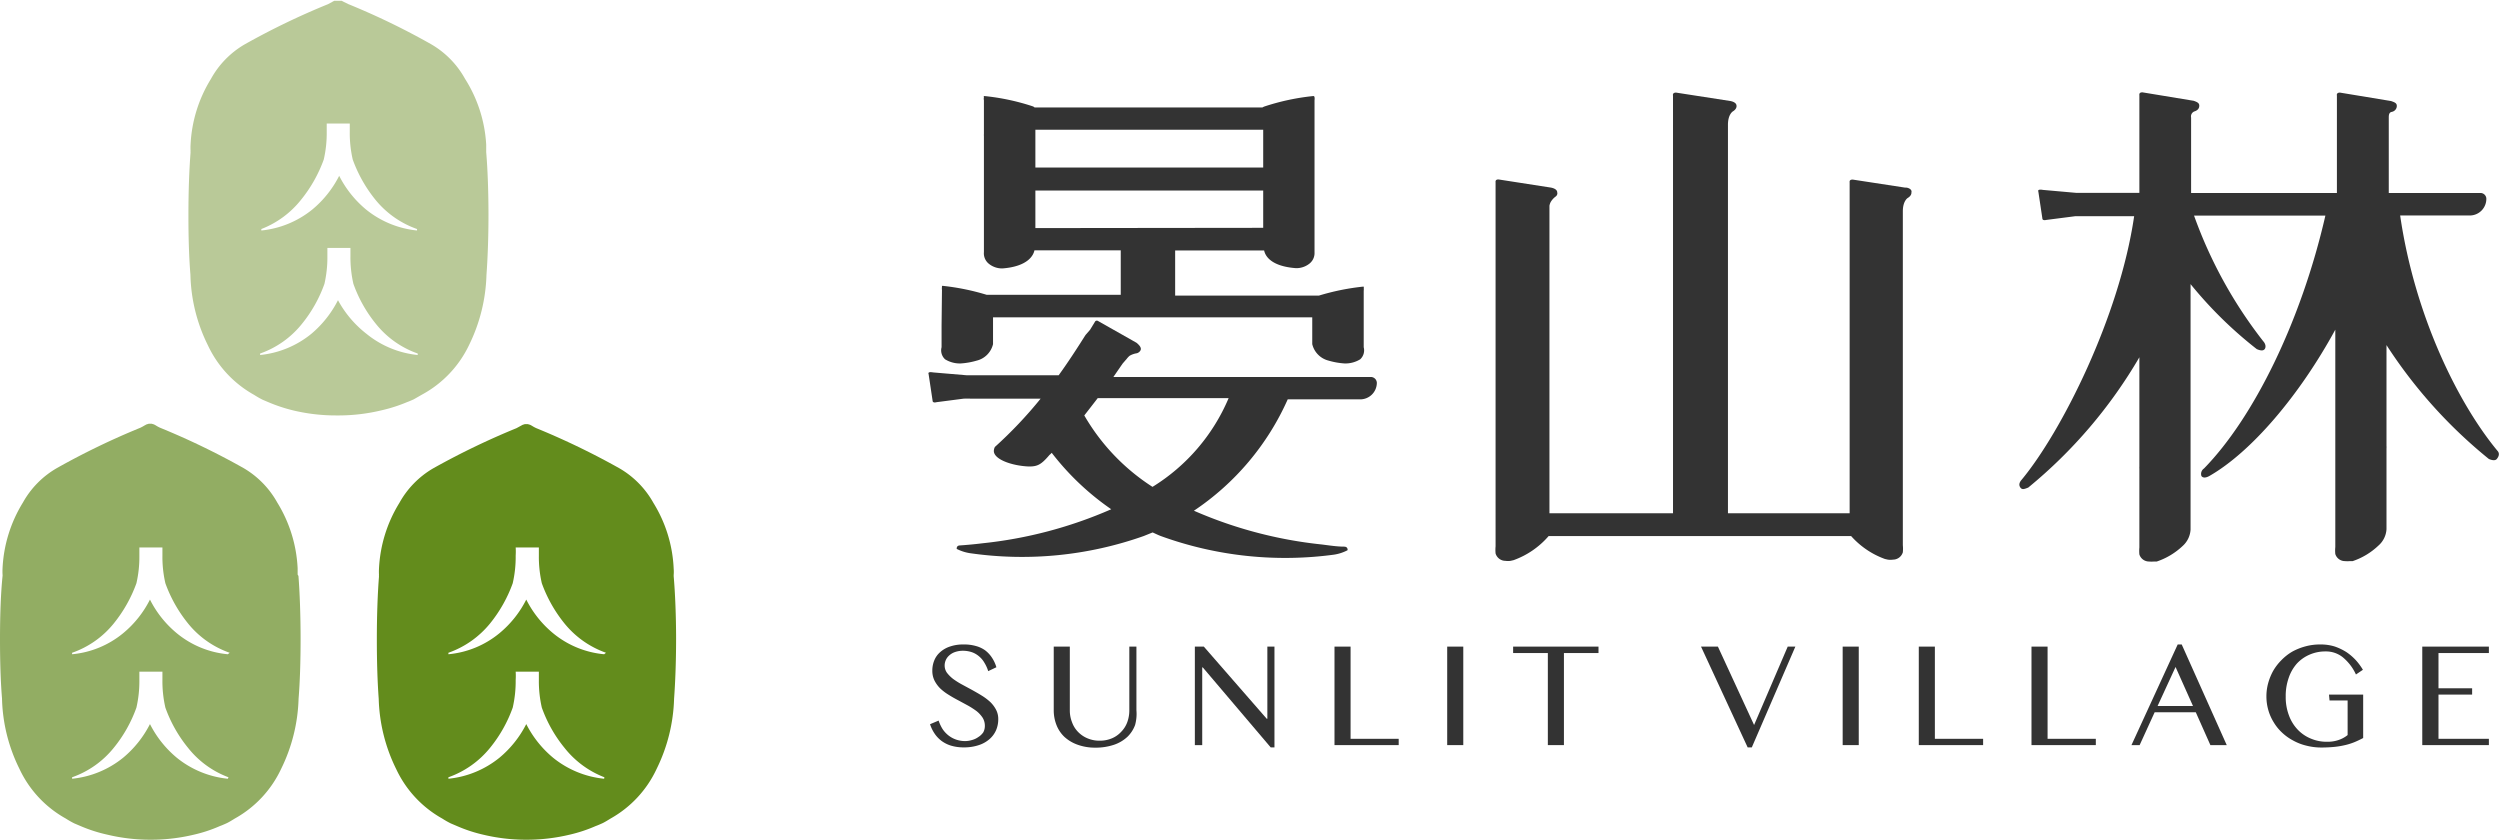
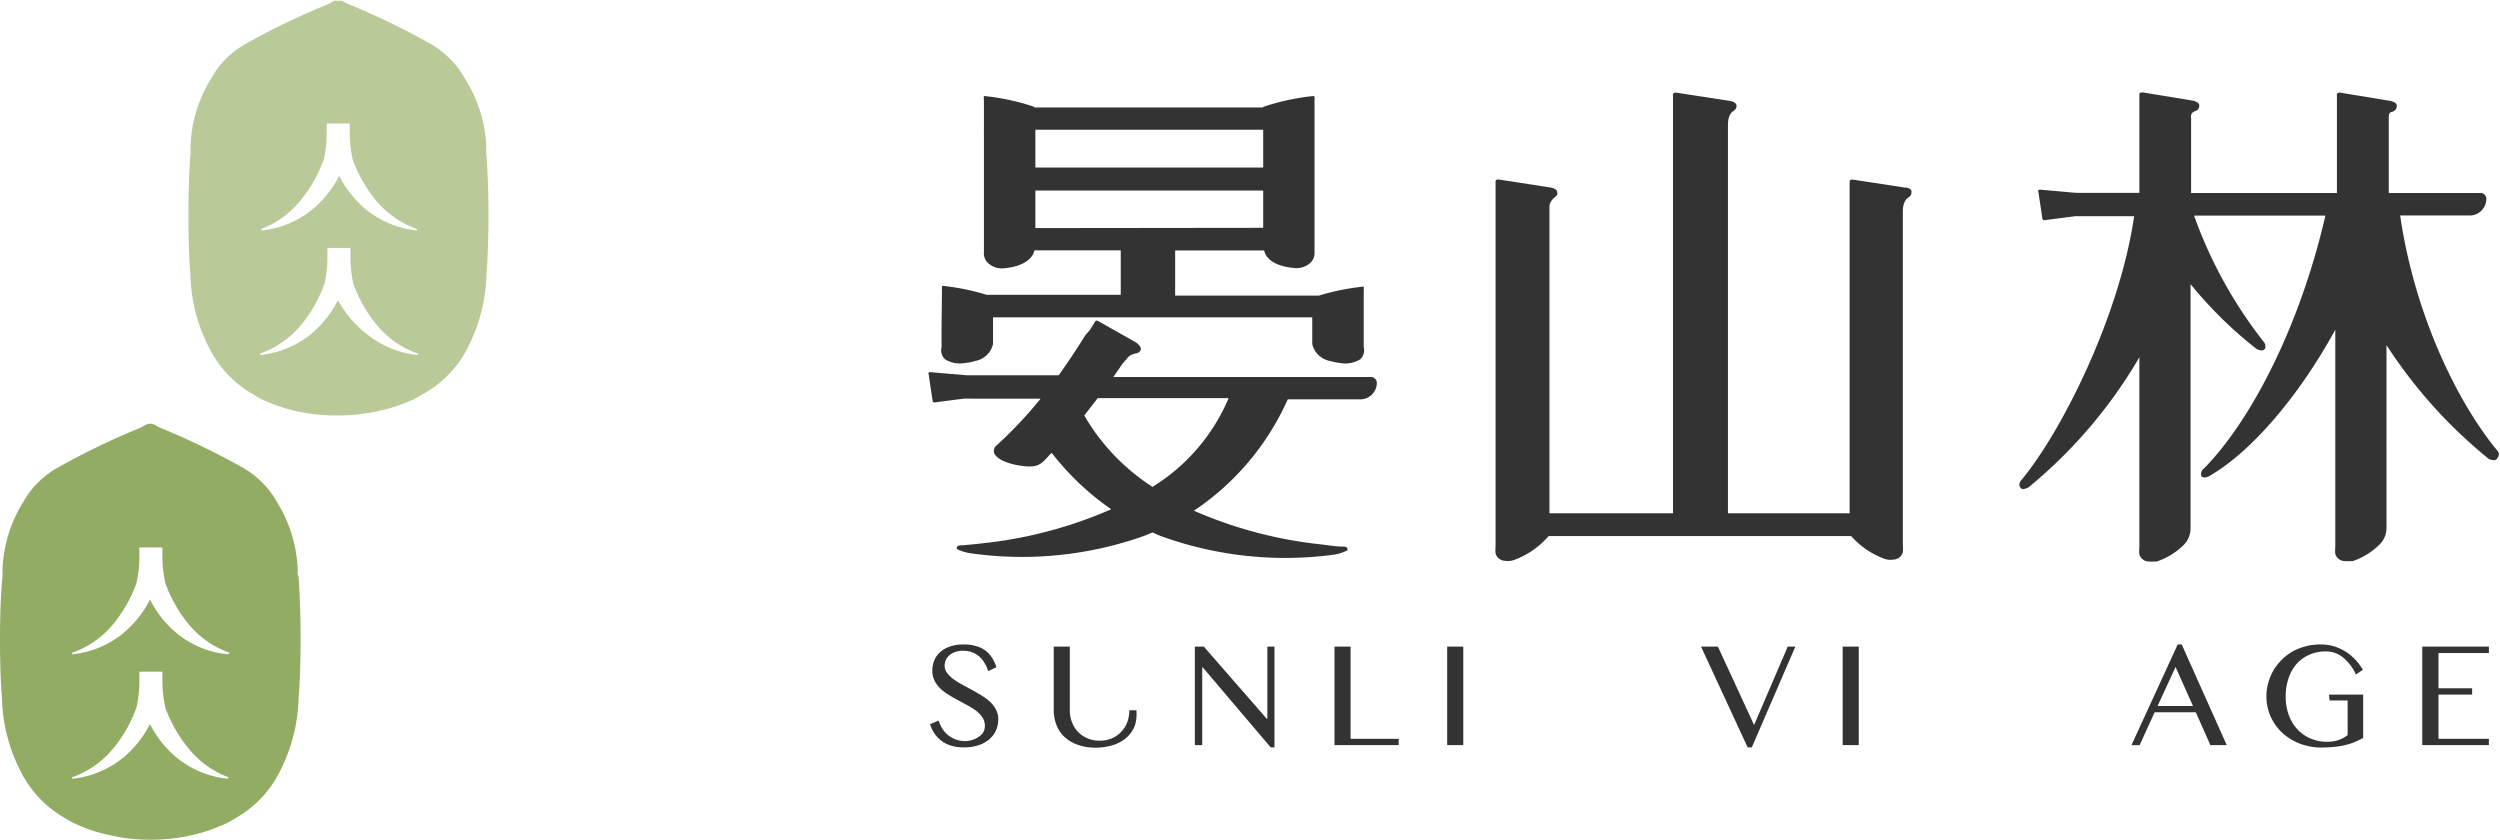
<svg xmlns="http://www.w3.org/2000/svg" width="186.55" height="62.66" viewBox="0 0 186.55 62.66">
  <g>
    <g>
      <path d="M73.9,52.39a4.09,4.09,0,0,0-.65-.49c-.24-.15-.49-.29-.74-.43l-.74-.4a5.6,5.6,0,0,1-.65-.41,2.5,2.5,0,0,1-.46-.46.93.93,0,0,1-.17-.53,1,1,0,0,1,.34-.76,1.23,1.23,0,0,1,.42-.25,1.78,1.78,0,0,1,.59-.1,2.08,2.08,0,0,1,.69.11,1.65,1.65,0,0,1,.53.31,1.71,1.71,0,0,1,.4.48,2.71,2.71,0,0,1,.28.62l.61-.29a2.59,2.59,0,0,0-.34-.73,2.18,2.18,0,0,0-.51-.54,2.14,2.14,0,0,0-.7-.32,3.17,3.17,0,0,0-.9-.11,3,3,0,0,0-1,.15,2.07,2.07,0,0,0-.73.41,1.63,1.63,0,0,0-.45.62,2,2,0,0,0-.15.78,1.63,1.63,0,0,0,.17.75,2.27,2.27,0,0,0,.44.59,3.83,3.83,0,0,0,.63.47c.24.15.47.28.72.41l.72.39a6.24,6.24,0,0,1,.63.41,2.18,2.18,0,0,1,.44.48,1.14,1.14,0,0,1,.17.61,1,1,0,0,1-.12.49A1.27,1.27,0,0,1,73,55a1.45,1.45,0,0,1-.47.22,1.82,1.82,0,0,1-.52.08,2.08,2.08,0,0,1-.66-.11,2,2,0,0,1-.56-.3,2.07,2.07,0,0,1-.45-.48,2.91,2.91,0,0,1-.3-.64l-.64.27a2.76,2.76,0,0,0,.36.73,2.26,2.26,0,0,0,.53.54,2.34,2.34,0,0,0,.71.34,3.28,3.28,0,0,0,.93.12,3.41,3.41,0,0,0,1.11-.17,2.29,2.29,0,0,0,.8-.45,1.87,1.87,0,0,0,.49-.67,2.08,2.08,0,0,0,.16-.83,1.48,1.48,0,0,0-.17-.7A2.26,2.26,0,0,0,73.9,52.39Z" fill="#333" />
-       <path d="M84.27,53a2.58,2.58,0,0,1-.15.88,2,2,0,0,1-.45.72,2,2,0,0,1-.69.49,2.29,2.29,0,0,1-.92.18,2.25,2.25,0,0,1-.92-.18,2.1,2.1,0,0,1-.71-.49,2,2,0,0,1-.44-.72,2.37,2.37,0,0,1-.16-.88V48.25h-1.2V53a3,3,0,0,0,.2,1.09,2.46,2.46,0,0,0,.58.88,2.86,2.86,0,0,0,1,.6,3.78,3.78,0,0,0,1.31.22,4.28,4.28,0,0,0,1.42-.22,2.76,2.76,0,0,0,1-.6,2.37,2.37,0,0,0,.56-.87A3.11,3.11,0,0,0,84.8,53V48.25h-.53Z" fill="#333" />
+       <path d="M84.27,53a2.58,2.58,0,0,1-.15.88,2,2,0,0,1-.45.72,2,2,0,0,1-.69.49,2.29,2.29,0,0,1-.92.18,2.25,2.25,0,0,1-.92-.18,2.1,2.1,0,0,1-.71-.49,2,2,0,0,1-.44-.72,2.37,2.37,0,0,1-.16-.88V48.25h-1.2V53a3,3,0,0,0,.2,1.09,2.46,2.46,0,0,0,.58.88,2.86,2.86,0,0,0,1,.6,3.78,3.78,0,0,0,1.31.22,4.28,4.28,0,0,0,1.42-.22,2.76,2.76,0,0,0,1-.6,2.37,2.37,0,0,0,.56-.87A3.11,3.11,0,0,0,84.8,53h-.53Z" fill="#333" />
      <polygon points="94.57 53.63 94.52 53.63 89.83 48.25 89.16 48.25 89.16 55.6 89.71 55.6 89.71 49.8 89.75 49.8 94.82 55.77 95.1 55.77 95.1 48.25 94.57 48.25 94.57 53.63" fill="#333" />
      <polygon points="100.78 48.25 99.58 48.25 99.58 55.6 104.37 55.6 104.37 55.13 100.78 55.13 100.78 48.25" fill="#333" />
      <rect x="107.99" y="48.25" width="1.2" height="7.35" fill="#333" />
-       <polygon points="112.91 48.73 115.5 48.73 115.5 55.6 116.7 55.6 116.7 48.73 119.28 48.73 119.28 48.25 112.91 48.25 112.91 48.73" fill="#333" />
      <polygon points="130.89 54.1 128.19 48.25 126.93 48.25 130.41 55.77 130.72 55.77 133.97 48.25 133.4 48.25 130.89 54.1" fill="#333" />
      <rect x="137.5" y="48.25" width="1.2" height="7.35" fill="#333" />
-       <polygon points="144.38 48.25 143.18 48.25 143.18 55.6 147.98 55.6 147.98 55.13 144.38 55.13 144.38 48.25" fill="#333" />
-       <polygon points="152.79 48.25 151.59 48.25 151.59 55.6 156.39 55.6 156.39 55.13 152.79 55.13 152.79 48.25" fill="#333" />
      <path d="M162.5,48.09l-3.45,7.51h.61l1.12-2.45h3.07l1.09,2.45h1.22l-3.36-7.51ZM161,52.68l1.34-2.91,1.3,2.91Z" fill="#333" />
      <path d="M173.83,52.27h1.35v2.58a2.14,2.14,0,0,1-.68.37,2.47,2.47,0,0,1-.84.13,3,3,0,0,1-1.21-.23,2.83,2.83,0,0,1-1-.68,3.06,3.06,0,0,1-.65-1.06,3.84,3.84,0,0,1-.24-1.4,4.05,4.05,0,0,1,.22-1.39,3.12,3.12,0,0,1,.61-1.07,2.78,2.78,0,0,1,.95-.67,2.91,2.91,0,0,1,1.19-.24,2,2,0,0,1,1.27.42,3.59,3.59,0,0,1,1,1.3l.52-.35a4.44,4.44,0,0,0-.53-.72,4.09,4.09,0,0,0-.7-.6,4.2,4.2,0,0,0-.88-.42,3.51,3.51,0,0,0-1.05-.15,4.09,4.09,0,0,0-1.12.14,4.4,4.4,0,0,0-1,.4,3.84,3.84,0,0,0-.8.63,3.88,3.88,0,0,0-.61.79,4.22,4.22,0,0,0-.38.93,3.71,3.71,0,0,0-.13,1,3.66,3.66,0,0,0,.14,1,3.55,3.55,0,0,0,.4.91,3.5,3.5,0,0,0,.62.77,3.72,3.72,0,0,0,.82.59,3.93,3.93,0,0,0,1,.39,4.52,4.52,0,0,0,1.12.14,10,10,0,0,0,1-.05,6.19,6.19,0,0,0,.81-.14,4.51,4.51,0,0,0,.68-.22q.31-.13.63-.3V51.83h-2.55Z" fill="#333" />
      <polygon points="180.75 55.6 185.72 55.6 185.72 55.13 181.96 55.13 181.96 51.83 184.47 51.83 184.47 51.36 181.96 51.36 181.96 48.73 185.72 48.73 185.72 48.25 180.75 48.25 180.75 55.6" fill="#333" />
      <path d="M142.23,14h-.07l-3.91-.6c-.18,0-.25.07-.23.22V38.3h-9.08l0-26.4h0v-.77h0V9.31h0c0-.79.37-1,.37-1,.31-.19.27-.41.27-.41,0-.24-.3-.33-.45-.36h0l-4.06-.63c-.18,0-.26.08-.23.23V11.9h0V38.3h-9.22V17.5h0V15.35a1,1,0,0,1,.09-.27,1.39,1.39,0,0,1,.38-.42h0a.31.31,0,0,0,.11-.16.25.25,0,0,0,0-.14c0-.31-.52-.37-.52-.37h0l-3.86-.6c-.17,0-.24.07-.22.22V40.77a2.86,2.86,0,0,0,0,.53.77.77,0,0,0,.74.55h0a1.32,1.32,0,0,0,.38,0l.22-.05A6.25,6.25,0,0,0,115.56,40h22.57a6.2,6.2,0,0,0,2.52,1.71l.22.05a1.32,1.32,0,0,0,.38,0h0a.77.77,0,0,0,.74-.55,2.79,2.79,0,0,0,0-.53V39.47s0-.09,0-.15V18h0V15.77h0c0-.79.37-1,.37-1,.31-.19.27-.41.27-.41C142.7,14.12,142.37,14,142.23,14Z" fill="#333" />
      <path d="M186.37,33.65c-2.94-3.54-6.18-10.08-7.27-17.57h5.19a1.24,1.24,0,0,0,1.24-1.28.44.44,0,0,0-.45-.4h-6.83V8.79c0-.16,0-.4.22-.44s.38-.23.38-.44-.14-.27-.43-.37h0l-3.81-.63c-.18,0-.26.08-.23.23V14.4H163.5V8.77h0a.4.4,0,0,1,.23-.45c.26-.08.38-.23.38-.43s-.14-.27-.42-.37h0l-3.82-.63c-.18,0-.25.07-.23.23v5.07h0v2.2h-4.72l-2.48-.22c-.27-.05-.39,0-.34.12l.3,2c0,.13.12.16.3.12l2.18-.28.29,0h4.08c-1.1,7.54-5.44,16.1-8.38,19.65-.2.22-.24.42-.11.6s.29.12.59,0a36,36,0,0,0,8.29-9.72v8.15a.78.78,0,0,0,0,.16v5.88a2.75,2.75,0,0,0,0,.52.75.75,0,0,0,.72.53h0a1.73,1.73,0,0,0,.37,0l.21,0a5.24,5.24,0,0,0,1.93-1.16,1.78,1.78,0,0,0,.59-1.22V21.2a30.58,30.58,0,0,0,4.94,4.85c.3.13.49.13.59,0s.09-.37-.11-.59a33.52,33.52,0,0,1-5.16-9.37h9.8c-1.81,7.9-5.36,15.09-9.06,18.87a.49.49,0,0,0-.19.56c.1.14.3.16.59,0,3.13-1.79,6.72-6,9.4-10.92V40.82a2.68,2.68,0,0,0,0,.52.75.75,0,0,0,.72.53h0a1.65,1.65,0,0,0,.36,0l.22,0a5.2,5.2,0,0,0,1.92-1.16,1.75,1.75,0,0,0,.6-1.22v-6a1.75,1.75,0,0,0,0-.24V25.75a36.18,36.18,0,0,0,7.64,8.5c.29.12.49.12.59,0S186.57,33.88,186.37,33.65Z" fill="#333" />
      <path d="M70.26,24.3v1.61a.91.91,0,0,0,.26.9,2.1,2.1,0,0,0,1.18.31,5.48,5.48,0,0,0,1.18-.21,1.66,1.66,0,0,0,1.22-1.23h0l0-2H97.92l0,2h0a1.67,1.67,0,0,0,1.22,1.23,5.48,5.48,0,0,0,1.18.21,2.1,2.1,0,0,0,1.18-.31.91.91,0,0,0,.26-.9V21.7a.8.8,0,0,0,0-.23.08.08,0,0,0,0-.08h0s0,0-.07,0a17.67,17.67,0,0,0-3.28.67H87.69V18.69h6.64c.08.4.5,1.18,2.37,1.32a1.57,1.57,0,0,0,1-.33,1,1,0,0,0,.39-.84h0l0-11.25V7.48a.8.8,0,0,0,0-.23.1.1,0,0,0-.06-.08h0s0,0-.06,0a17.15,17.15,0,0,0-3.57.76.88.88,0,0,0-.2.09h-17a.35.35,0,0,0-.15-.09,16.9,16.9,0,0,0-3.56-.76s0,0-.07,0h0a.08.08,0,0,0,0,.08.55.55,0,0,0,0,.23V10a.71.71,0,0,0,0,.15l0,6.44v2.15c0,.05,0,.06,0,.07a1,1,0,0,0,.39.89,1.57,1.57,0,0,0,1,.33c1.92-.15,2.31-1,2.38-1.35h6.44V22h-10a17.5,17.5,0,0,0-3.28-.67s0,0-.06,0h0s0,0,0,.08a.8.8,0,0,0,0,.23Zm7-14.51V9.68h17V12.5h-17Zm0,7.23v-2.8h17V17Z" fill="#333" />
      <path d="M100.56,41.05s0,0,0,0v0c0-.16-.07-.25-.25-.26-.55,0-1.11-.09-1.67-.16a32.13,32.13,0,0,1-9.55-2.52,19.55,19.55,0,0,0,7-8.31h5.41a1.24,1.24,0,0,0,1.24-1.23.45.45,0,0,0-.45-.44H83.08l.69-1,.32-.37a1.37,1.37,0,0,1,.2-.21,1.51,1.51,0,0,1,.54-.19h0a.46.46,0,0,0,.17-.09.43.43,0,0,0,.1-.12c.1-.18-.07-.37-.19-.48h0l-.1-.09h0l-2.88-1.63a.16.16,0,0,0-.23.07l-.25.41-.11.18h0L81,25c-.63,1-1.28,2-2,3H72.11l-2.48-.21c-.27-.05-.39,0-.34.11l.3,2c0,.12.12.16.3.11l2-.26a5.44,5.44,0,0,1,.57,0h5.19a31.72,31.72,0,0,1-3.41,3.6.67.67,0,0,0-.08.3c0,.63,1.35,1.11,2.62,1.16.61,0,.89-.12,1.47-.79a.8.8,0,0,1,.13-.13l.1-.1A19.69,19.69,0,0,0,82.92,38a32.27,32.27,0,0,1-9.61,2.54c-.56.07-1.12.12-1.67.16-.18,0-.26.1-.25.26a0,0,0,0,0,0,0v0h0a3.3,3.3,0,0,0,1,.32A27.21,27.21,0,0,0,85.34,40l.67-.27c.2.09.4.19.61.27a27.21,27.21,0,0,0,12.91,1.39,3.2,3.2,0,0,0,1-.32ZM80.91,31c.35-.45.68-.87,1-1.29h9.77A14.32,14.32,0,0,1,86,36.33,15.62,15.62,0,0,1,80.91,31Z" fill="#333" />
    </g>
    <path d="M30.39,30c.17-.06.32-.13.48-.2l.63-.36A8.22,8.22,0,0,0,35,25.75a12.64,12.64,0,0,0,1.3-5.23c.09-1.23.15-2.78.15-4.47s-.06-3.43-.17-4.7v-.1c0-.25,0-.42,0-.46A10.23,10.23,0,0,0,34.7,5.88,6.75,6.75,0,0,0,32.17,3.3,53.73,53.73,0,0,0,26,.31L25.63.13,25.5.06l-.17,0H25.1l-.16,0-.13.07-.33.18a54.68,54.68,0,0,0-6.22,3,6.73,6.73,0,0,0-2.52,2.58,10.23,10.23,0,0,0-1.52,4.91h0a4.28,4.28,0,0,0,0,.46.49.49,0,0,0,0,.12c-.1,1.27-.16,2.9-.16,4.68s.05,3.21.15,4.45a12.43,12.43,0,0,0,1.3,5.25,8.22,8.22,0,0,0,3.46,3.71q.31.2.63.36L20,30a11.92,11.92,0,0,0,1.94.64A13.67,13.67,0,0,0,25.1,31h.23a13.69,13.69,0,0,0,3.13-.38A11.49,11.49,0,0,0,30.39,30ZM22.47,14.9a10.32,10.32,0,0,0,1.69-3,8.74,8.74,0,0,0,.22-2.06c0-.28,0-.45,0-.62h1.72c0,.17,0,.34,0,.62a8.74,8.74,0,0,0,.22,2.06,10.32,10.32,0,0,0,1.69,3,7,7,0,0,0,3.11,2.19l0,.11a7.18,7.18,0,0,1-3.81-1.57,7.91,7.91,0,0,1-2-2.51,7.91,7.91,0,0,1-2,2.51,7.18,7.18,0,0,1-3.81,1.57l0-.11A7,7,0,0,0,22.47,14.9Zm2.75,7.5a8,8,0,0,1-2,2.52,7.18,7.18,0,0,1-3.81,1.57l0-.11a6.94,6.94,0,0,0,3.11-2.2,10.13,10.13,0,0,0,1.69-3,8.88,8.88,0,0,0,.22-2.07c0-.27,0-.44,0-.61h1.72c0,.17,0,.34,0,.61a8.88,8.88,0,0,0,.22,2.07,10.13,10.13,0,0,0,1.69,3,6.94,6.94,0,0,0,3.11,2.2l0,.11a7.18,7.18,0,0,1-3.81-1.57A8,8,0,0,1,25.22,22.4Z" fill="#b9c998" />
    <path d="M22.21,42.87c0-.25,0-.41,0-.46a10.26,10.26,0,0,0-1.52-4.91,6.82,6.82,0,0,0-2.53-2.58,55.42,55.42,0,0,0-6.21-3,2.45,2.45,0,0,1-.33-.18l-.13-.07-.17-.05h-.22l-.17.05-.13.07a3.27,3.27,0,0,1-.33.18,55.42,55.42,0,0,0-6.21,3A6.75,6.75,0,0,0,1.71,37.5,10.26,10.26,0,0,0,.19,42.41h0a4.4,4.4,0,0,0,0,.46.49.49,0,0,1,0,.12C.06,44.26,0,45.89,0,47.67s.05,3.22.15,4.45a12.43,12.43,0,0,0,1.3,5.25,8.22,8.22,0,0,0,3.46,3.71q.31.2.63.36l.47.2A11,11,0,0,0,8,62.28a13.69,13.69,0,0,0,3.13.38h.22a13.69,13.69,0,0,0,3.13-.38,10.66,10.66,0,0,0,1.93-.64c.17-.06.32-.13.48-.2s.42-.23.63-.36a8.22,8.22,0,0,0,3.46-3.71,12.64,12.64,0,0,0,1.3-5.23c.1-1.23.15-2.78.15-4.47s-.06-3.43-.16-4.7A.34.34,0,0,1,22.21,42.87ZM17,58.11a7.18,7.18,0,0,1-3.81-1.57,7.91,7.91,0,0,1-2-2.51,7.91,7.91,0,0,1-2,2.51,7.18,7.18,0,0,1-3.81,1.57l0-.11a6.94,6.94,0,0,0,3.11-2.2,10.13,10.13,0,0,0,1.69-3,8.8,8.8,0,0,0,.22-2.06c0-.28,0-.45,0-.62h1.72c0,.17,0,.34,0,.62a8.8,8.8,0,0,0,.22,2.06,10.13,10.13,0,0,0,1.69,3A6.94,6.94,0,0,0,17.05,58Zm0-9.29a7,7,0,0,1-3.81-1.57,7.8,7.8,0,0,1-2-2.51,7.8,7.8,0,0,1-2,2.51,7,7,0,0,1-3.81,1.57l0-.11a6.92,6.92,0,0,0,3.11-2.19,10.32,10.32,0,0,0,1.69-3,8.74,8.74,0,0,0,.22-2.06c0-.27,0-.44,0-.61h1.72c0,.17,0,.34,0,.61a8.74,8.74,0,0,0,.22,2.06,10.32,10.32,0,0,0,1.69,3,6.92,6.92,0,0,0,3.11,2.19Z" fill="#92ad63" />
-     <path d="M50.27,43v-.1a2.76,2.76,0,0,0,0-.46,10.15,10.15,0,0,0-1.51-4.91,6.82,6.82,0,0,0-2.53-2.58,56.27,56.27,0,0,0-6.21-3,2.45,2.45,0,0,1-.33-.18l-.13-.07-.17-.05h-.23l-.16.05-.13.07-.33.18a56.42,56.42,0,0,0-6.22,3,6.8,6.8,0,0,0-2.52,2.58,10.26,10.26,0,0,0-1.52,4.91h0a4.4,4.4,0,0,0,0,.46.49.49,0,0,0,0,.12c-.1,1.27-.16,2.9-.16,4.68s.05,3.22.14,4.45a12.58,12.58,0,0,0,1.31,5.25A8.22,8.22,0,0,0,33,61.08q.31.2.63.36l.47.2a11,11,0,0,0,1.94.64,13.67,13.67,0,0,0,3.12.38h.23a13.69,13.69,0,0,0,3.13-.38,10.92,10.92,0,0,0,1.93-.64c.17-.06.32-.13.48-.2s.42-.23.63-.36A8.22,8.22,0,0,0,49,57.37a12.64,12.64,0,0,0,1.3-5.23c.09-1.23.15-2.78.15-4.47S50.38,44.24,50.27,43ZM45.08,58.11a7.18,7.18,0,0,1-3.81-1.57,7.91,7.91,0,0,1-2-2.51,7.91,7.91,0,0,1-2,2.51,7.18,7.18,0,0,1-3.81,1.57l0-.11a7,7,0,0,0,3.11-2.2,10.13,10.13,0,0,0,1.69-3,8.8,8.8,0,0,0,.22-2.06,5,5,0,0,0,0-.62h1.73c0,.17,0,.34,0,.62a8.8,8.8,0,0,0,.22,2.06,10.13,10.13,0,0,0,1.69,3A7,7,0,0,0,45.1,58Zm0-9.29a7,7,0,0,1-3.81-1.57,7.8,7.8,0,0,1-2-2.51,7.8,7.8,0,0,1-2,2.51,7,7,0,0,1-3.81,1.57l0-.11a7,7,0,0,0,3.11-2.19,10.32,10.32,0,0,0,1.69-3,8.74,8.74,0,0,0,.22-2.06,4.93,4.93,0,0,0,0-.61h1.73c0,.17,0,.34,0,.61a8.74,8.74,0,0,0,.22,2.06,10.32,10.32,0,0,0,1.69,3,7,7,0,0,0,3.1,2.19Z" fill="#638c1c" />
  </g>
</svg>